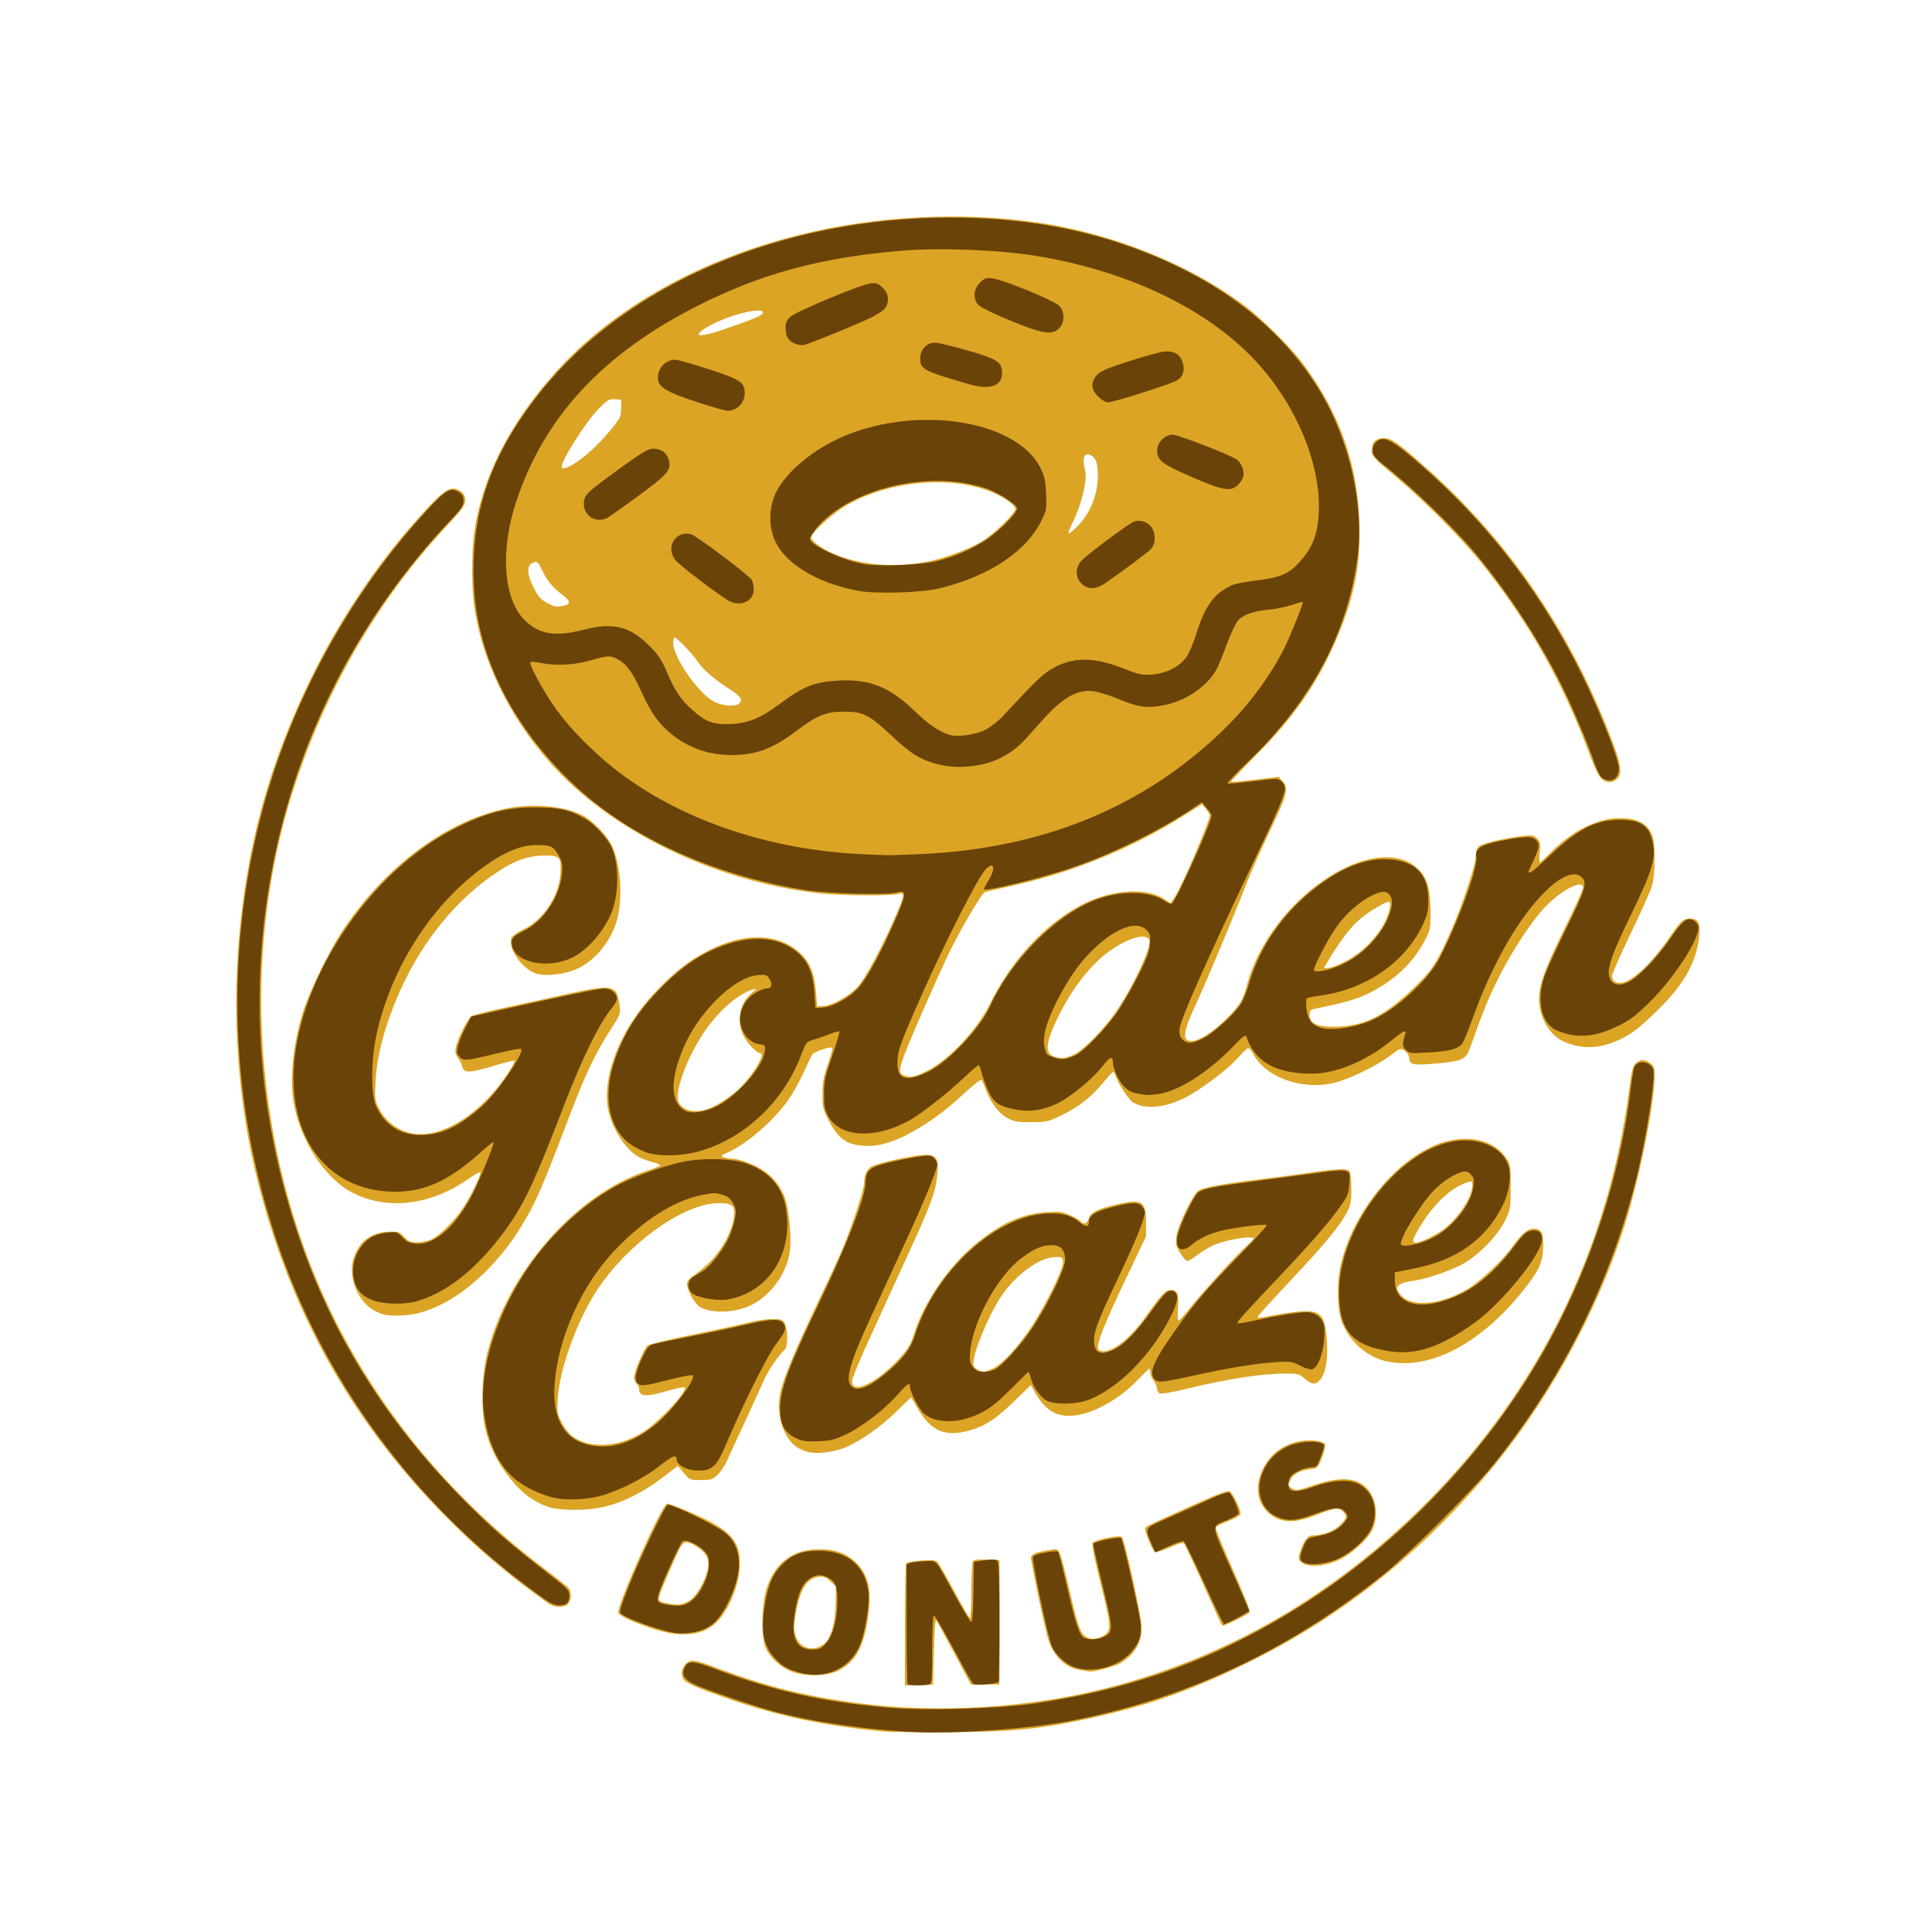
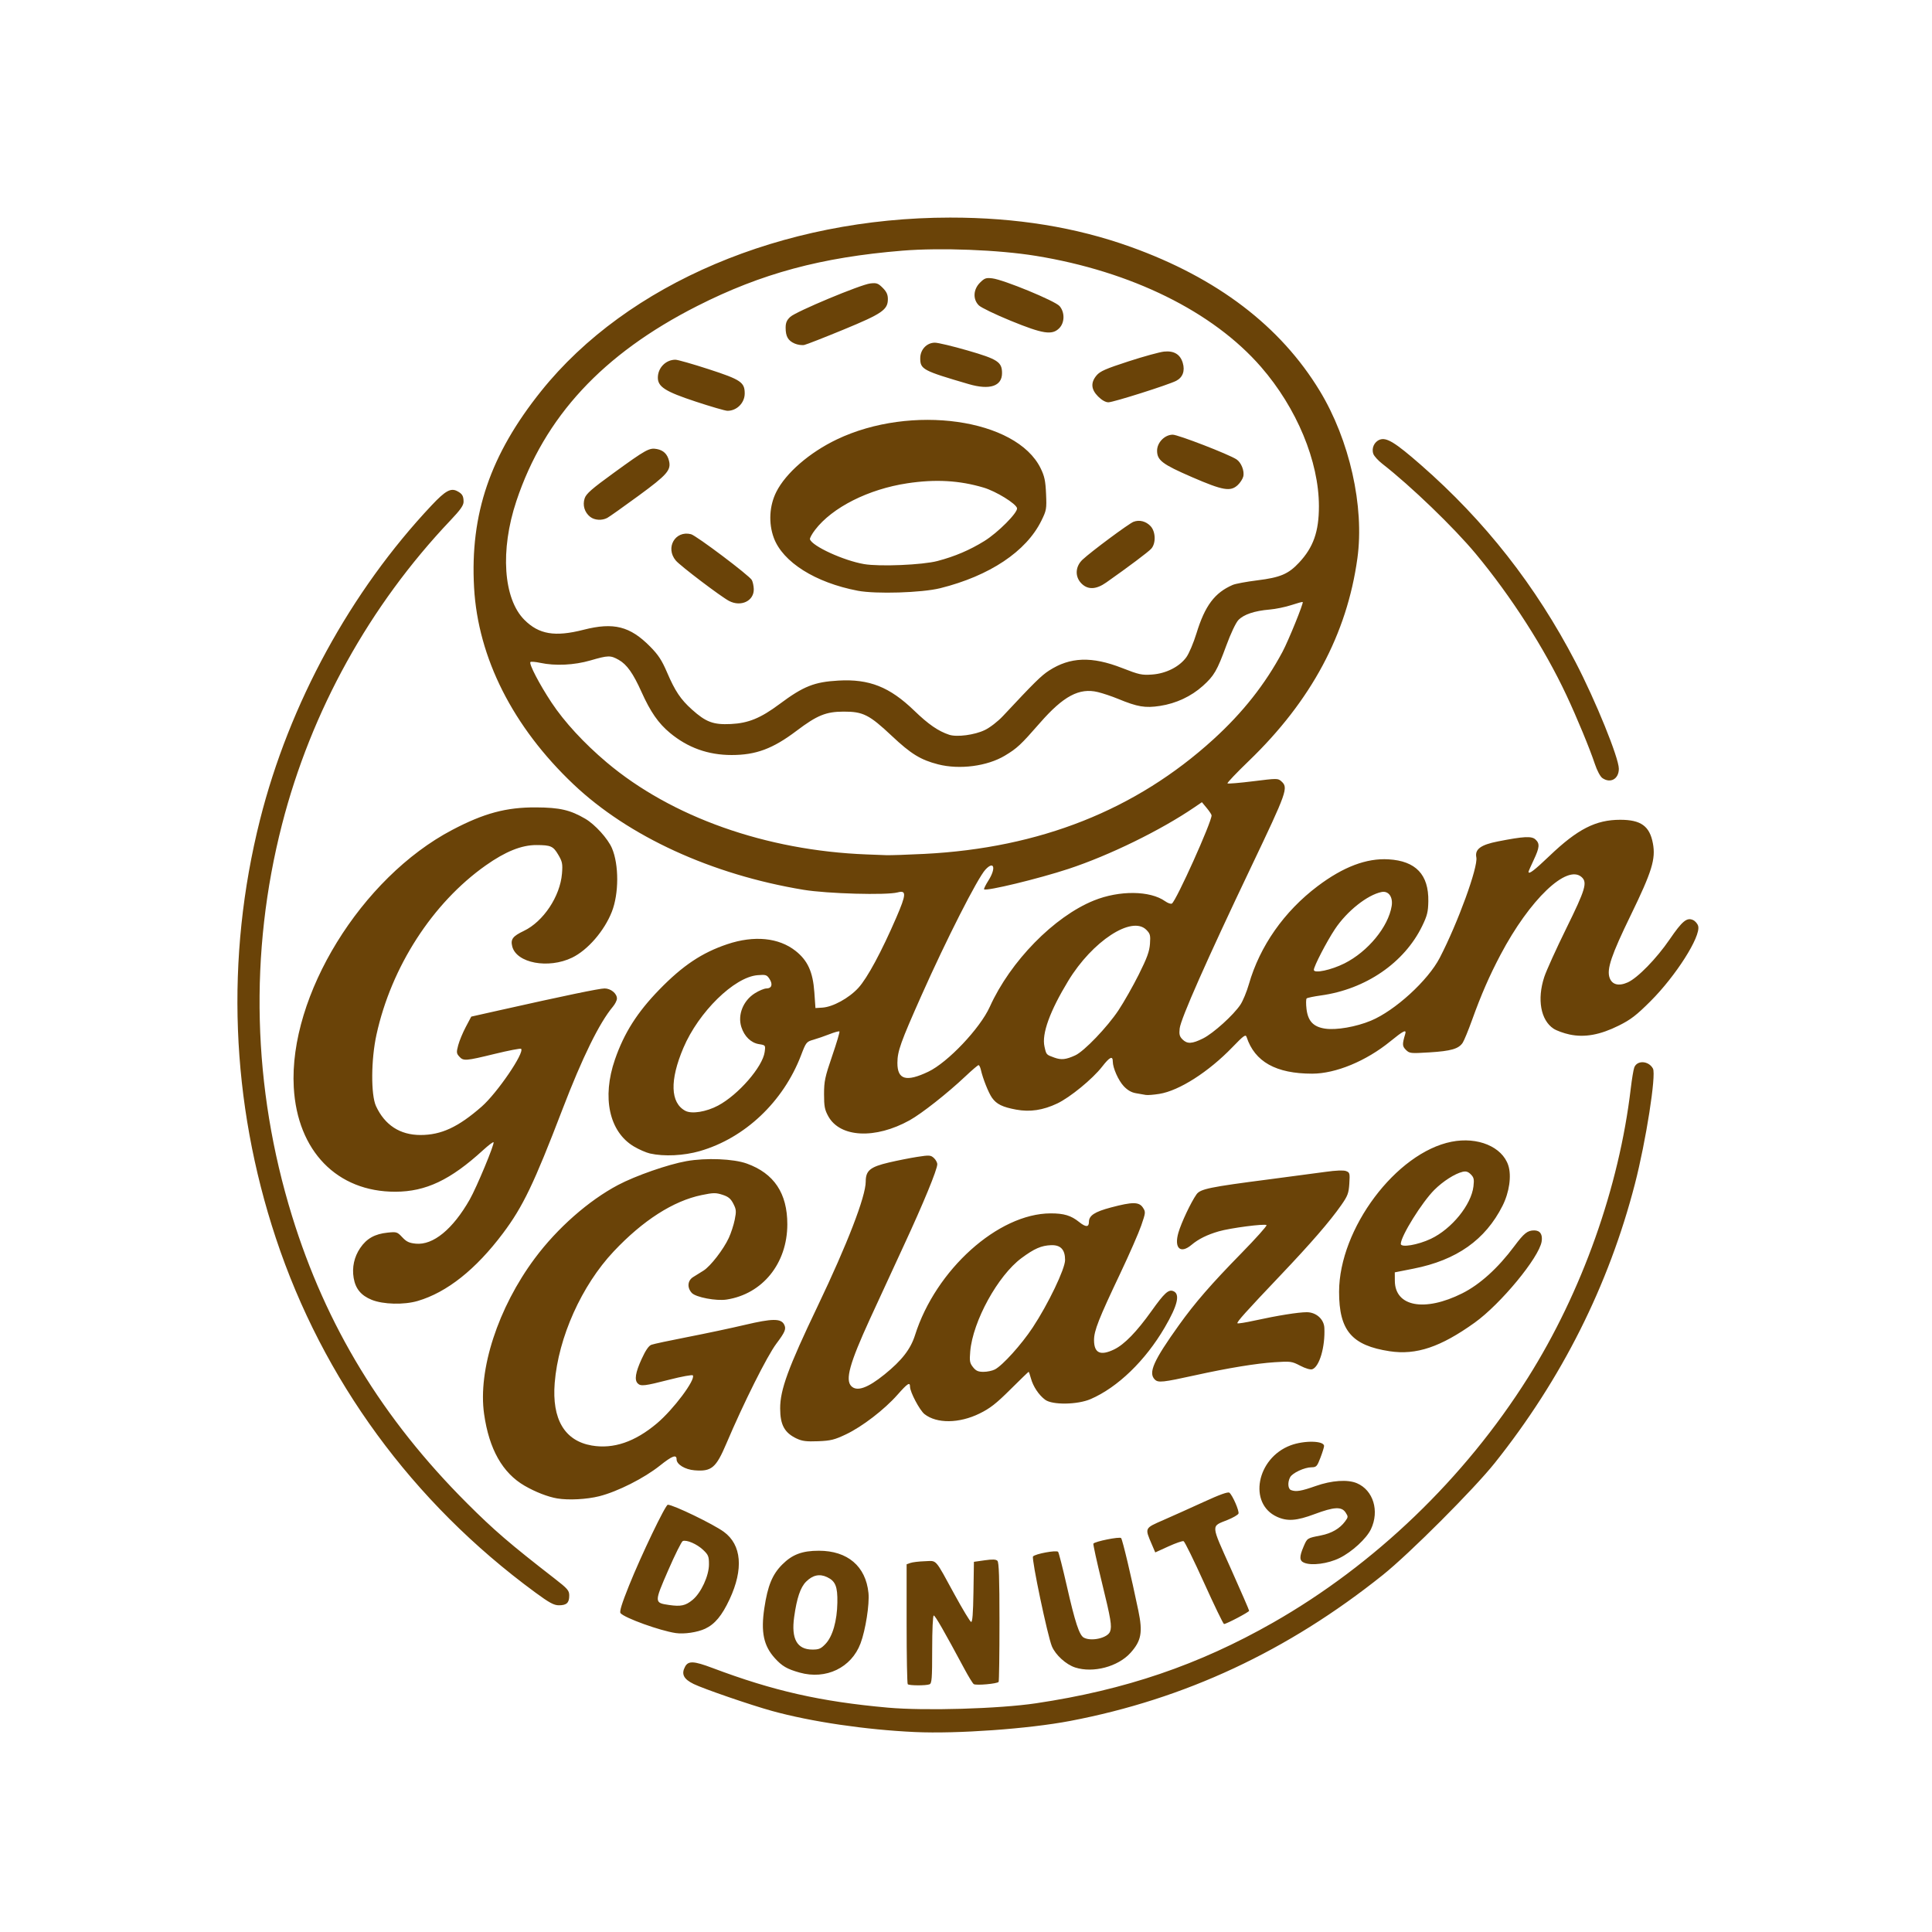
<svg xmlns="http://www.w3.org/2000/svg" width="300mm" height="300mm" viewBox="0 0 300 300" version="1.1" id="svg1" xml:space="preserve">
  <defs id="defs1" />
  <g id="layer1" style="display:inline">
    <g id="g1089347" style="display:inline">
-       <path style="display:inline;fill:#dca424" d="m 136.942,268.84 c -8.88,-0.86 -15.936,-2.337 -23.438,-4.907 -4.456,-1.526 -6.565,-2.39 -7.166,-2.934 -0.96,-0.869 -0.375,-2.773 0.955,-3.107 0.441,-0.111 1.558,0.175 3.38,0.865 8.195,3.102 14.121,4.598 22.645,5.717 12.351,1.621 26.441,0.752 38.682,-2.387 18.618,-4.774 35.235,-14.416 49.487,-28.716 17.442,-17.501 28.178,-39.323 31.458,-63.944 0.442,-3.316 0.606,-3.972 1.092,-4.365 0.315,-0.255 0.732,-0.463 0.927,-0.463 0.76,0 1.723,0.65 1.878,1.268 0.625,2.492 -1.896,15.981 -4.561,24.397 -4.438,14.017 -12.455,28.332 -22.15,39.555 -10.601,12.27 -22.491,21.547 -36.303,28.325 -9.267,4.547 -16.124,6.912 -26.023,8.972 -6.736,1.402 -10.628,1.767 -19.883,1.864 -4.729,0.05 -9.671,-0.014 -10.98,-0.141 z m 3.576,-16.454 c 0.002,-5.136 0.091,-9.469 0.198,-9.629 0.107,-0.161 1.169,-0.357 2.36,-0.437 1.805,-0.121 2.229,-0.072 2.545,0.292 0.209,0.24 1.361,2.254 2.56,4.474 1.199,2.22 2.286,4.103 2.416,4.183 0.134,0.083 0.237,-1.714 0.24,-4.169 0.002,-2.373 0.102,-4.47 0.222,-4.658 0.154,-0.243 0.789,-0.32 2.179,-0.265 l 1.961,0.079 v 9.657 9.657 h -2.216 -2.216 l -2.547,-4.767 c -1.401,-2.622 -2.666,-4.943 -2.812,-5.159 -0.183,-0.271 -0.306,1.204 -0.397,4.767 l -0.132,5.159 -2.183,0.077 -2.183,0.077 z m -17.673,7.144 c -1.619,-0.638 -3.164,-2.034 -3.905,-3.528 -0.776,-1.566 -0.73,-6.663 0.085,-9.292 1.176,-3.793 3.756,-5.905 7.478,-6.121 2.583,-0.15 4.51,0.39 6.023,1.685 2.279,1.95 2.926,4.45 2.279,8.804 -0.709,4.777 -1.95,7 -4.663,8.352 -1.811,0.902 -5.145,0.948 -7.297,0.1 z m 5.427,-4.579 c 0.891,-1.019 1.461,-3.365 1.495,-6.158 l 0.031,-2.475 -0.896,-0.803 c -0.751,-0.673 -1.047,-0.779 -1.827,-0.652 -1.828,0.297 -2.829,1.9 -3.481,5.577 -0.388,2.188 -0.349,3.049 0.185,4.119 0.835,1.672 3.194,1.878 4.493,0.392 z m 39.402,4.357 c -2.475,-0.415 -4.302,-2.337 -5.081,-5.345 -0.67,-2.587 -2.5,-11.365 -2.5,-11.991 0,-0.66 0.657,-0.942 3.1,-1.326 1.402,-0.221 1.266,-0.529 2.983,6.758 1.418,6.02 1.73,6.704 3.198,7.027 1.016,0.223 2.584,-0.543 2.79,-1.362 0.224,-0.892 -0.007,-2.161 -1.464,-8.035 -0.816,-3.293 -1.191,-5.27 -1.036,-5.466 0.386,-0.486 4.188,-1.253 4.527,-0.914 0.468,0.468 3.094,12.45 3.097,14.13 0.004,2.291 -1.102,4.118 -3.324,5.491 -0.764,0.472 -4.021,1.348 -4.744,1.275 -0.146,-0.015 -0.842,-0.123 -1.547,-0.242 z m -66.51,-6.465 c -2.838,-0.958 -4.846,-1.869 -5.146,-2.337 -0.458,-0.714 6.611,-16.644 7.545,-17.002 0.369,-0.142 5.558,2.073 7.435,3.173 2.886,1.691 3.884,3.249 3.901,6.088 0.016,2.812 -1.424,6.66 -3.287,8.782 -2.153,2.452 -5.714,2.894 -10.448,1.297 z m 6.11,-4.458 c 0.958,-0.731 2.091,-2.677 2.539,-4.361 0.45,-1.693 -0.001,-2.81 -1.526,-3.777 -2,-1.268 -2.19,-1.165 -3.567,1.942 -2.118,4.779 -2.611,6.084 -2.385,6.31 0.369,0.369 2.273,0.744 3.213,0.633 0.486,-0.058 1.263,-0.394 1.727,-0.747 z m 81.775,2.535 c -1.398,-3.171 -4.902,-10.797 -5.125,-11.154 -0.192,-0.307 -0.582,-0.219 -2.219,0.5 -1.092,0.48 -2.155,0.808 -2.361,0.728 -0.349,-0.134 -1.524,-2.909 -1.524,-3.599 0,-0.343 0.146,-0.416 7.529,-3.728 4.113,-1.845 5.36,-2.302 5.643,-2.067 0.505,0.419 1.645,2.725 1.645,3.327 0,0.367 -0.485,0.691 -1.866,1.247 -1.026,0.413 -1.93,0.855 -2.009,0.982 -0.079,0.127 1.126,3.08 2.678,6.563 1.551,3.483 2.736,6.469 2.633,6.635 -0.167,0.271 -3.823,2.086 -4.2,2.086 -0.084,0 -0.455,-0.685 -0.824,-1.521 z M 85.084,248.947 C 78.629,244.332 73.8,240.206 68.544,234.815 54.289,220.191 44.828,203.041 39.862,182.816 c -5.082,-20.697 -4.014,-44.402 2.895,-64.254 5.185,-14.898 13.23,-28.447 23.452,-39.498 2.77,-2.994 3.77,-3.596 4.956,-2.983 0.417,0.216 0.832,0.585 0.923,0.82 0.45,1.173 0.139,1.737 -2.509,4.554 -10.406,11.066 -18.456,24.648 -23.56,39.752 -9.549,28.255 -6.411,61.848 8.214,87.947 7.422,13.244 17.507,24.739 30.012,34.206 2.063,1.562 3.896,3.023 4.073,3.248 0.486,0.616 0.406,1.985 -0.145,2.484 -0.667,0.604 -2.136,0.534 -3.088,-0.146 z m 117.277,-6.167 c -0.84,-0.473 -0.874,-0.706 -0.324,-2.265 0.481,-1.363 1.09,-2.097 1.741,-2.097 1.582,0 3.33,-0.652 4.271,-1.592 1.144,-1.143 1.194,-1.381 0.446,-2.129 -0.647,-0.647 -1.27,-0.563 -4.095,0.554 -3.381,1.337 -5.532,1.277 -7.29,-0.203 -1.907,-1.604 -2.315,-4.196 -1.074,-6.819 1.186,-2.506 3.354,-4.088 6.171,-4.5 1.523,-0.223 3.384,0.066 3.571,0.554 0.077,0.2 -0.145,1.111 -0.494,2.024 -0.626,1.643 -0.646,1.662 -1.812,1.814 -1.603,0.209 -2.6,0.734 -3.05,1.604 -0.486,0.939 -0.486,0.936 0.236,1.409 0.566,0.371 0.824,0.331 3.359,-0.523 4.66,-1.569 7.432,-1.137 8.913,1.391 0.883,1.507 0.972,3.865 0.207,5.468 -0.745,1.559 -3.12,3.742 -5.119,4.704 -2.09,1.006 -4.49,1.262 -5.659,0.604 z M 85.061,233.967 c -2.251,-0.778 -4.046,-2.124 -5.814,-4.36 -2.064,-2.61 -3.135,-4.717 -3.853,-7.578 -0.746,-2.973 -0.614,-8.458 0.29,-12.028 3.172,-12.539 13.801,-24.619 24.833,-28.222 0.971,-0.317 1.862,-0.665 1.981,-0.773 0.119,-0.108 -0.344,-0.337 -1.028,-0.509 -0.684,-0.172 -1.691,-0.541 -2.238,-0.82 -1.821,-0.929 -3.918,-3.952 -4.651,-6.704 -1.425,-5.35 1.674,-13.292 7.537,-19.316 2.831,-2.909 4.705,-4.372 7.508,-5.86 5.659,-3.005 10.91,-2.997 14.438,0.023 1.587,1.358 2.389,3.21 2.627,6.067 l 0.198,2.377 0.884,-0.042 c 1.425,-0.067 4.113,-1.553 5.401,-2.984 1.226,-1.364 3.82,-6.2 5.856,-10.916 1.498,-3.471 1.531,-3.791 0.361,-3.497 -1.282,0.321 -9.191,0.236 -12.369,-0.134 -16.254,-1.889 -32.288,-9.714 -41.678,-20.34 -6.384,-7.224 -10.622,-16.052 -11.754,-24.481 -0.36,-2.68 -0.356,-8.31 0.007,-10.924 1.209,-8.691 5.433,-17.075 12.649,-25.107 8.995,-10.011 22.277,-17.491 37.997,-21.4 11.805,-2.935 25.216,-3.608 37.042,-1.86 11.654,1.723 23.397,6.46 32.015,12.914 2.726,2.042 7.311,6.619 9.17,9.156 5.579,7.611 8.327,15.415 8.618,24.475 0.216,6.709 -0.791,11.703 -3.724,18.482 -2.86,6.61 -6.488,11.803 -12.395,17.739 -2.158,2.169 -3.875,3.993 -3.815,4.053 0.06,0.06 1.754,-0.09 3.763,-0.333 l 3.654,-0.442 0.633,0.736 c 0.94,1.093 0.699,2.009 -2.023,7.687 -1.317,2.746 -2.927,6.361 -3.579,8.035 -2.222,5.706 -6.203,15.206 -7.866,18.775 -1.948,4.178 -2.193,5.642 -0.968,5.783 1.105,0.127 2.982,-0.946 5.083,-2.907 2.408,-2.247 3.165,-3.374 3.701,-5.51 1.047,-4.174 3.557,-8.577 6.941,-12.175 7.213,-7.667 16.366,-10.242 20.138,-5.666 1.097,1.331 1.489,2.951 1.499,6.197 0.008,2.717 -0.013,2.819 -0.996,4.657 -1.859,3.479 -4.829,6.198 -8.899,8.148 -1.671,0.801 -3.63,1.352 -7.956,2.238 -0.798,0.163 -0.926,0.294 -0.926,0.945 0,1.334 1.091,1.871 3.791,1.867 4.463,-0.008 7.723,-1.576 12.231,-5.884 3.044,-2.909 3.684,-3.892 6.074,-9.325 1.668,-3.793 3.702,-9.967 3.702,-11.239 0,-0.757 0.16,-1.26 0.5,-1.567 0.513,-0.464 3.936,-1.269 6.825,-1.604 1.46,-0.17 1.683,-0.13 2.207,0.395 0.518,0.518 0.564,0.756 0.407,2.14 -0.097,0.856 -0.093,1.557 0.008,1.557 0.101,0 0.911,-0.735 1.799,-1.633 3.251,-3.288 7.197,-5.235 10.611,-5.235 2.853,3.6e-4 4.46,0.902 5.122,2.872 0.446,1.328 0.379,6.02 -0.109,7.664 -0.226,0.761 -1.714,4.086 -3.307,7.388 -1.593,3.303 -2.896,6.259 -2.896,6.569 0,0.83 0.653,1.253 1.633,1.057 1.724,-0.345 4.758,-3.298 7.412,-7.217 1.563,-2.308 2.037,-2.735 3.033,-2.735 1.434,0 1.757,0.778 1.382,3.334 -0.552,3.763 -2.42,6.984 -6.231,10.743 -2.962,2.922 -4.02,3.745 -6.064,4.721 -3.021,1.442 -5.851,1.543 -8.64,0.309 -2.067,-0.914 -3.625,-3.37 -3.84,-6.055 -0.19,-2.362 0.687,-4.903 4.032,-11.689 1.532,-3.107 2.785,-5.875 2.785,-6.152 0,-1.349 -3.19,0.239 -5.787,2.881 -2.152,2.189 -5.342,7.065 -7.538,11.522 -1.485,3.015 -2.305,5.05 -4.313,10.699 -0.551,1.552 -1.285,1.859 -5.25,2.198 -3.589,0.307 -4.092,0.195 -4.108,-0.913 -0.005,-0.31 -0.308,-0.781 -0.674,-1.048 -0.665,-0.485 -0.668,-0.484 -2.175,0.661 -2.214,1.683 -6.634,3.822 -8.972,4.342 -4.93,1.097 -10.454,-0.908 -12.385,-4.494 -0.282,-0.523 -0.634,-0.95 -0.783,-0.948 -0.149,0.002 -0.838,0.65 -1.531,1.441 -1.641,1.871 -5.979,5.128 -8.44,6.337 -3.17,1.557 -6.19,1.781 -8.004,0.592 -0.641,-0.42 -2.302,-2.986 -2.657,-4.105 -0.099,-0.311 -0.26,-0.564 -0.36,-0.563 -0.099,0.001 -0.776,0.73 -1.504,1.619 -1.84,2.249 -3.848,3.829 -6.482,5.1 -2.148,1.036 -2.362,1.085 -4.763,1.085 -2.192,0 -2.666,-0.085 -3.704,-0.665 -1.317,-0.735 -2.595,-2.435 -3.327,-4.422 -0.256,-0.695 -0.546,-1.358 -0.646,-1.474 -0.099,-0.116 -1.062,0.602 -2.139,1.595 -2.75,2.536 -4.311,3.782 -6.524,5.21 -4.376,2.824 -7.495,3.814 -10.493,3.331 -2.092,-0.337 -3.19,-1.245 -4.507,-3.724 -0.983,-1.851 -1.044,-2.101 -1.039,-4.216 0.005,-1.827 0.161,-2.692 0.832,-4.613 0.454,-1.3 0.774,-2.448 0.71,-2.551 -0.19,-0.308 -2.877,0.585 -3.153,1.048 -0.14,0.235 -0.751,1.525 -1.358,2.865 -0.607,1.34 -1.68,3.245 -2.384,4.233 -2.349,3.294 -6.529,6.879 -9.496,8.146 -0.935,0.399 -0.997,0.477 -0.529,0.671 0.291,0.12 0.912,0.227 1.379,0.237 1.234,0.027 3.726,1.014 5.128,2.031 1.4,1.016 2.506,2.5 3.06,4.107 0.558,1.62 0.963,5.349 0.821,7.573 -0.229,3.609 -2.82,7.446 -6.096,9.033 -2.389,1.156 -5.788,1.33 -7.757,0.395 -0.952,-0.452 -2.318,-2.865 -2.178,-3.848 0.052,-0.365 0.457,-0.827 1.006,-1.145 0.505,-0.293 1.647,-1.252 2.537,-2.13 1.868,-1.843 3.447,-4.775 3.709,-6.889 0.227,-1.826 -0.189,-2.23 -2.298,-2.23 -5.767,0 -15.048,6.912 -19.638,14.626 -2.786,4.683 -5.107,11.394 -5.391,15.588 -0.144,2.134 -0.103,2.407 0.565,3.773 0.396,0.81 1.122,1.779 1.614,2.154 2.728,2.081 7.331,1.817 11.129,-0.637 2.473,-1.598 6.707,-6.133 6.418,-6.873 -0.051,-0.13 -1.224,0.095 -2.606,0.5 -3.49,1.023 -4.498,0.953 -4.498,-0.311 0,-0.244 -0.179,-0.592 -0.397,-0.773 -0.218,-0.181 -0.397,-0.615 -0.397,-0.964 0,-0.827 1.525,-4.454 2.082,-4.952 0.239,-0.213 3.427,-0.988 7.129,-1.733 3.684,-0.741 7.605,-1.585 8.715,-1.876 1.109,-0.291 2.706,-0.528 3.549,-0.528 1.304,0 1.585,0.088 1.895,0.595 0.553,0.907 0.561,3.74 0.011,4.196 -0.776,0.644 -2.51,3.148 -3.064,4.425 -0.448,1.033 -4.289,9.379 -6.055,13.157 -0.276,0.591 -0.867,1.424 -1.314,1.852 -0.73,0.7 -0.987,0.778 -2.553,0.778 -1.717,0 -1.754,-0.015 -2.663,-1.097 l -0.922,-1.097 -2.413,1.841 c -2.851,2.176 -5.88,3.717 -8.753,4.451 -2.72,0.696 -7.089,0.72 -9.028,0.049 z m 24.987,-61.813 c 1.387,-0.489 3.863,-2.183 5.106,-3.494 2.113,-2.227 3.74,-5.119 2.88,-5.119 -0.539,0 -2.095,-1.646 -2.627,-2.778 -1.096,-2.331 -0.534,-5.072 1.354,-6.609 0.793,-0.646 0.811,-0.69 0.206,-0.52 -2.122,0.597 -4.876,2.88 -7.11,5.894 -2.861,3.86 -5.242,10.024 -4.483,11.607 0.655,1.366 2.533,1.775 4.675,1.02 z m 33.804,-5.824 c 3.517,-1.768 7.82,-6.33 9.863,-10.456 3.17,-6.401 7.822,-11.611 13.246,-14.833 4.778,-2.839 10.762,-3.458 13.831,-1.432 l 0.988,0.652 0.709,-1.123 c 1.209,-1.916 5.418,-11.771 5.375,-12.588 -0.005,-0.1 -0.282,-0.516 -0.615,-0.922 l -0.605,-0.74 -3.023,1.886 c -8.287,5.17 -17.389,8.828 -27.255,10.954 -1.686,0.363 -3.243,0.729 -3.461,0.813 -0.449,0.172 -3.55,5.412 -5.323,8.993 -1.5,3.029 -5.802,12.781 -6.97,15.799 -1.055,2.725 -1.103,3.316 -0.297,3.64 1.03,0.414 1.663,0.299 3.536,-0.643 z m 22.837,-2.538 c 1.467,-0.666 4.725,-3.958 6.548,-6.618 2.707,-3.949 5.612,-10.172 5.223,-11.188 -0.447,-1.166 -3.134,-0.434 -6.129,1.669 -2.886,2.027 -5.844,5.799 -7.996,10.198 -2.367,4.838 -2.221,6.276 0.653,6.44 0.291,0.017 1.057,-0.209 1.701,-0.502 z m 42.107,-14.451 c 3.433,-1.717 6.423,-5.288 6.998,-8.355 0.238,-1.271 0.028,-1.267 -2.215,0.043 -2.898,1.693 -4.586,3.578 -7.423,8.291 l -0.597,0.992 h 0.647 c 0.356,0 1.522,-0.437 2.59,-0.972 z m -93.949,-40.168 c 0.518,-0.624 0.17,-1.061 -1.898,-2.386 -2.113,-1.355 -3.981,-3.013 -4.717,-4.19 -0.594,-0.949 -3.148,-3.614 -3.464,-3.614 -0.13,0 -0.237,0.401 -0.237,0.89 0,2.196 3.987,7.887 6.372,9.094 1.374,0.696 3.447,0.804 3.944,0.205 z M 87.565,94.055 C 88.652,93.838 88.609,93.35 87.421,92.446 85.936,91.314 85.062,90.309 84.396,88.964 83.479,87.115 83.421,87.062 82.683,87.399 c -0.939,0.428 -0.859,1.858 0.219,3.934 0.682,1.313 1.102,1.784 2.026,2.272 1.271,0.671 1.413,0.695 2.637,0.45 z m 56.654,-6.887 c 2.506,-0.506 6.118,-1.852 8.116,-3.024 1.971,-1.156 5.453,-4.55 5.33,-5.195 -0.049,-0.259 -0.656,-0.851 -1.347,-1.314 -5.866,-3.929 -17.024,-3.594 -24.725,0.742 -2.111,1.189 -5.63,4.356 -5.63,5.069 0,0.527 1.535,1.668 3.289,2.443 4.252,1.88 9.688,2.345 14.967,1.279 z m 23.234,-5.599 c 1.869,-1.921 3.003,-4.809 3.021,-7.694 0.012,-1.867 -0.29,-2.758 -1.074,-3.178 -1.054,-0.564 -1.417,0.449 -0.885,2.465 0.353,1.336 -0.609,5.3 -1.917,7.896 -0.495,0.982 -0.784,1.786 -0.642,1.786 0.142,0 0.815,-0.573 1.497,-1.274 z M 89.586,71.724 c 1.704,-1.167 3.64,-3.007 5.306,-5.044 1.435,-1.754 1.55,-1.994 1.559,-3.25 l 0.009,-1.357 -0.972,-0.081 c -0.869,-0.072 -1.124,0.071 -2.409,1.356 -2.193,2.193 -6.323,8.777 -5.821,9.279 0.253,0.253 1.143,-0.093 2.326,-0.904 z M 112.601,51.072 c 5.332,-1.85 6.086,-2.195 5.802,-2.654 -0.477,-0.772 -6.166,0.823 -8.725,2.446 -2.363,1.498 -1.063,1.591 2.923,0.208 z m 12.451,174.267 c -1.605,-0.596 -2.327,-1.258 -3.179,-2.914 -0.913,-1.775 -1.164,-4.053 -0.69,-6.266 0.461,-2.151 2.404,-6.82 5.755,-13.819 1.662,-3.472 3.422,-7.282 3.913,-8.467 1.476,-3.567 3.315,-9.173 3.315,-10.107 0,-1.211 0.395,-2.133 1.113,-2.602 0.652,-0.426 4.549,-1.36 7.191,-1.723 2.91,-0.401 3.426,0.158 3.043,3.296 -0.319,2.615 -1.078,4.61 -4.926,12.951 -1.678,3.638 -3.258,7.091 -3.51,7.673 -0.252,0.582 -1.427,3.161 -2.611,5.732 -1.184,2.57 -2.152,4.985 -2.152,5.366 0,2.204 4.028,0.186 7.609,-3.813 1.064,-1.188 1.522,-1.979 1.949,-3.361 1.605,-5.201 5.526,-10.847 10.04,-14.459 3.743,-2.995 6.849,-4.346 10.567,-4.597 1.955,-0.132 2.432,-0.074 3.63,0.441 0.758,0.326 1.516,0.759 1.684,0.961 0.486,0.585 0.961,0.43 1.253,-0.409 0.339,-0.971 1.28,-1.464 4.07,-2.133 4.236,-1.015 4.839,-0.674 4.839,2.743 v 2.159 l -3.211,6.743 c -3.237,6.799 -4.504,10.009 -4.231,10.721 0.082,0.213 0.42,0.385 0.752,0.382 1.728,-0.017 4.235,-2.041 6.577,-5.311 2.656,-3.709 3.124,-4.208 3.941,-4.208 1.077,0 1.305,0.578 1.132,2.869 -0.097,1.288 -0.055,1.93 0.122,1.863 0.149,-0.056 1.03,-1.051 1.959,-2.21 1.939,-2.421 7.019,-7.971 8.726,-9.533 1.089,-0.997 1.12,-1.063 0.537,-1.147 -0.899,-0.128 -3.823,0.425 -5.411,1.024 -0.753,0.284 -1.996,0.993 -2.763,1.576 -0.767,0.583 -1.541,1.056 -1.72,1.051 -0.179,-0.005 -0.667,-0.549 -1.085,-1.208 -0.648,-1.023 -0.741,-1.393 -0.632,-2.526 0.153,-1.594 2.571,-6.649 3.453,-7.22 0.731,-0.473 3.789,-1.029 9.58,-1.74 2.474,-0.304 6.082,-0.784 8.018,-1.068 4.072,-0.597 5.377,-0.641 5.82,-0.198 0.2,0.2 0.317,1.202 0.317,2.712 -5e-5,2.103 -0.089,2.562 -0.728,3.768 -1.111,2.097 -3.753,5.272 -9.027,10.849 -2.639,2.79 -4.798,5.189 -4.798,5.331 0,0.158 0.591,0.123 1.521,-0.09 0.837,-0.192 2.621,-0.489 3.965,-0.66 4.237,-0.54 4.979,0.083 5.263,4.42 0.192,2.928 -0.142,4.928 -1.004,6.025 -0.687,0.873 -1.326,0.839 -2.428,-0.129 -0.841,-0.739 -1.049,-0.794 -2.993,-0.794 -3.683,0 -8.991,0.826 -15.59,2.426 -1.904,0.462 -3.66,0.763 -3.903,0.67 -0.243,-0.093 -0.441,-0.422 -0.441,-0.731 0,-0.309 -0.238,-0.865 -0.529,-1.235 -0.291,-0.37 -0.529,-0.954 -0.529,-1.298 0,-0.344 -0.05,-0.626 -0.11,-0.626 -0.061,0 -0.862,0.783 -1.782,1.741 -2.878,2.997 -6.768,5.204 -9.8,5.56 -2.736,0.321 -4.539,-0.69 -6.112,-3.427 l -0.738,-1.285 -2.486,2.405 c -2.909,2.814 -4.408,3.828 -6.715,4.541 -4.065,1.256 -6.344,0.288 -8.558,-3.635 -0.435,-0.771 -0.812,-1.402 -0.838,-1.402 -0.026,0 -1.062,0.999 -2.303,2.22 -2.498,2.459 -5.926,4.82 -8.236,5.673 -2.053,0.758 -4.555,0.953 -5.885,0.459 z m 29.089,-12.82 c 1.472,-0.678 3.986,-3.402 6.059,-6.565 2.287,-3.491 4.988,-9.061 4.874,-10.053 -0.08,-0.7 -0.155,-0.74 -1.297,-0.704 -2.401,0.077 -5.993,2.693 -8.238,5.998 -2.194,3.23 -4.792,9.733 -4.349,10.886 0.151,0.394 1.034,0.889 1.628,0.914 0.146,0.006 0.741,-0.208 1.323,-0.476 z m 60.722,-1.246 c -2.797,-0.743 -5.328,-3.059 -6.477,-5.928 -0.774,-1.932 -0.851,-6.213 -0.163,-9.095 1.778,-7.446 7.53,-14.98 13.795,-18.066 4.599,-2.265 9.604,-1.618 11.782,1.523 0.761,1.098 0.775,1.183 0.775,4.586 0,3.4 -0.017,3.503 -0.888,5.272 -1.201,2.439 -4.27,5.529 -6.785,6.83 -2.064,1.068 -5.396,2.182 -7.408,2.478 -2.644,0.388 -3.122,0.975 -1.882,2.314 1.732,1.869 6.256,1.396 10.345,-1.082 2.002,-1.213 5.401,-4.447 6.937,-6.598 1.418,-1.986 2.289,-2.714 3.247,-2.714 1.235,0 1.579,0.681 1.488,2.942 -0.096,2.382 -0.682,3.619 -3.206,6.77 -6.763,8.445 -14.938,12.528 -21.56,10.768 z m 8.972,-20.158 c 2.359,-1.606 4.777,-5.155 4.784,-7.021 0.002,-0.65 -0.073,-0.722 -0.593,-0.565 -2.518,0.762 -5.129,3.115 -7.306,6.584 -1.758,2.803 -1.703,3.289 0.286,2.518 0.769,-0.298 2.042,-0.98 2.829,-1.516 z M 58.289,203.606 c -2.516,-1.254 -4.184,-4.935 -3.509,-7.747 0.687,-2.864 2.705,-4.527 5.593,-4.607 1.469,-0.041 1.643,0.018 2.38,0.807 0.666,0.713 0.987,0.851 1.981,0.851 0.652,0 1.6,-0.173 2.106,-0.385 1.298,-0.542 3.643,-2.842 5.038,-4.941 1.244,-1.871 2.84,-5.142 2.703,-5.541 -0.044,-0.129 -0.854,0.314 -1.8,0.982 -5.812,4.11 -12.562,4.952 -17.938,2.238 -4.448,-2.246 -8.384,-8.349 -9.318,-14.451 -0.558,-3.643 0.075,-9.168 1.591,-13.887 0.972,-3.026 3.924,-9.123 5.829,-12.039 6.486,-9.927 15.615,-16.951 24.934,-19.186 4.253,-1.02 9.506,-0.658 12.485,0.859 1.705,0.869 3.971,3.221 4.727,4.909 1.15,2.567 1.55,6.731 0.98,10.213 -0.587,3.585 -3.153,7.137 -6.262,8.667 -2.008,0.988 -5.25,1.346 -6.771,0.747 -2.145,-0.844 -4.195,-3.914 -3.631,-5.439 0.118,-0.319 0.912,-0.886 1.9,-1.358 3.031,-1.448 5.452,-5.076 5.7,-8.542 0.189,-2.641 -0.037,-2.909 -2.452,-2.909 -2.183,0 -4.112,0.591 -6.351,1.946 -6.097,3.69 -11.603,9.92 -15.198,17.196 -2.764,5.594 -4.456,11.298 -4.682,15.783 -0.151,2.986 -0.139,3.07 0.614,4.493 0.929,1.754 2.508,3.024 4.471,3.594 4.764,1.385 11.66,-2.943 15.963,-10.02 0.337,-0.553 0.557,-1.061 0.49,-1.128 -0.067,-0.067 -1.122,0.179 -2.345,0.547 -3.819,1.148 -4.901,1.338 -5.377,0.943 -0.23,-0.191 -0.418,-0.516 -0.418,-0.722 0,-0.206 -0.253,-0.718 -0.563,-1.136 -0.427,-0.578 -0.522,-0.976 -0.395,-1.654 0.248,-1.32 1.902,-4.627 2.465,-4.929 0.268,-0.144 2.391,-0.679 4.716,-1.19 2.325,-0.511 6.766,-1.485 9.868,-2.166 7.415,-1.627 7.966,-1.518 8.383,1.662 0.18,1.37 0.158,1.43 -1.397,3.836 -2.315,3.58 -3.957,7.034 -6.385,13.425 -4.282,11.271 -5.151,13.263 -7.445,17.066 -3.274,5.425 -8.206,10.184 -12.77,12.319 -2.436,1.14 -4.208,1.565 -6.545,1.568 -1.621,0.003 -2.257,-0.126 -3.365,-0.678 z M 248.639,120.877 c -0.39,-0.358 -1.094,-1.806 -1.77,-3.638 -4.109,-11.146 -9.427,-20.579 -16.774,-29.753 -3.079,-3.844 -8.968,-9.782 -13.315,-13.423 -3.629,-3.041 -3.77,-3.196 -3.77,-4.159 0,-1.248 0.64,-1.876 1.913,-1.876 1.131,0 2.25,0.793 6.633,4.704 12.714,11.342 22.067,24.99 28.508,41.598 1.649,4.251 1.896,5.764 1.076,6.584 -0.725,0.725 -1.688,0.712 -2.502,-0.035 z" id="path1089349" />
      <path style="display:inline;fill:#6a4308" d="m 142.102,268.952 c -7.684,-0.352 -16.147,-1.6 -22.225,-3.278 -3.302,-0.911 -10.622,-3.429 -12.171,-4.187 -1.558,-0.762 -1.943,-1.538 -1.332,-2.68 0.504,-0.942 1.345,-0.903 4.261,0.196 9.444,3.56 16.791,5.222 27.23,6.158 5.774,0.518 17.266,0.179 23.017,-0.678 13.822,-2.06 25.263,-5.953 36.782,-12.517 15.793,-8.998 29.746,-22.406 39.598,-38.049 8.376,-13.299 14.157,-29.567 15.966,-44.929 0.17,-1.442 0.413,-2.898 0.541,-3.234 0.442,-1.164 2.244,-1.052 2.903,0.18 0.524,0.979 -1.086,11.258 -2.804,17.903 -4.081,15.787 -11.367,30.294 -21.763,43.336 -3.245,4.071 -13.267,14.098 -17.376,17.384 -14.786,11.828 -30.732,19.272 -48.567,22.672 -6.433,1.226 -17.536,2.021 -24.061,1.722 z m -1.147,-7.427 c -0.097,-0.097 -0.176,-4.327 -0.176,-9.399 v -9.223 l 0.595,-0.212 c 0.327,-0.117 1.335,-0.236 2.239,-0.265 1.927,-0.061 1.464,-0.584 4.649,5.241 1.23,2.249 2.369,4.133 2.53,4.187 0.205,0.069 0.315,-1.314 0.365,-4.619 l 0.072,-4.716 1.668,-0.237 c 1.217,-0.173 1.753,-0.152 1.984,0.079 0.234,0.234 0.317,2.714 0.317,9.457 0,5.027 -0.059,9.232 -0.132,9.344 -0.188,0.291 -3.513,0.588 -3.864,0.345 -0.161,-0.111 -0.803,-1.155 -1.427,-2.319 -3.157,-5.887 -4.561,-8.334 -4.783,-8.334 -0.141,0 -0.244,2.223 -0.244,5.263 0,4.555 -0.056,5.285 -0.419,5.424 -0.565,0.217 -3.153,0.205 -3.374,-0.016 z m -16.784,-1.805 c -1.963,-0.552 -2.736,-1.001 -3.863,-2.249 -1.735,-1.921 -2.18,-4.049 -1.622,-7.766 0.522,-3.479 1.241,-5.228 2.782,-6.769 1.561,-1.561 3.095,-2.138 5.684,-2.138 4.457,0 7.284,2.407 7.703,6.556 0.176,1.746 -0.452,5.75 -1.227,7.82 -1.42,3.793 -5.373,5.693 -9.458,4.545 z m 4.033,-4.475 c 1.089,-1.155 1.773,-3.549 1.822,-6.384 0.044,-2.512 -0.293,-3.346 -1.601,-3.967 -1.16,-0.55 -2.23,-0.318 -3.255,0.707 -0.882,0.882 -1.44,2.533 -1.852,5.478 -0.479,3.423 0.445,5.066 2.847,5.066 1.011,0 1.318,-0.136 2.039,-0.9 z m 38.749,3.682 c -1.417,-0.456 -3.052,-1.943 -3.616,-3.288 -0.664,-1.583 -3.192,-13.616 -2.931,-13.951 0.314,-0.404 3.639,-1.021 3.895,-0.723 0.11,0.128 0.714,2.494 1.343,5.259 1.301,5.722 1.95,7.694 2.655,8.071 1.174,0.628 3.688,0.048 4.067,-0.939 0.318,-0.829 0.142,-1.894 -1.271,-7.661 -0.784,-3.201 -1.376,-5.9 -1.316,-5.997 0.211,-0.342 4.076,-1.119 4.306,-0.866 0.216,0.239 1.583,5.991 2.679,11.277 0.701,3.378 0.458,4.676 -1.222,6.545 -1.933,2.15 -5.794,3.172 -8.587,2.273 z m -62.025,-5.345 c -2.453,-0.362 -7.953,-2.347 -8.572,-3.093 -0.191,-0.23 0.192,-1.475 1.318,-4.28 1.877,-4.677 5.657,-12.554 6.024,-12.554 0.839,0 7.047,3.001 8.695,4.203 2.766,2.018 3.088,5.791 0.894,10.486 -1.185,2.536 -2.284,3.857 -3.798,4.566 -1.197,0.56 -3.26,0.864 -4.561,0.672 z m 2.61,-5.149 c 1.326,-1.093 2.55,-3.745 2.55,-5.524 0,-1.24 -0.097,-1.478 -0.922,-2.255 -0.955,-0.901 -2.549,-1.589 -3.148,-1.359 -0.189,0.073 -1.209,2.12 -2.266,4.551 -2.175,5.001 -2.174,5.038 0.144,5.377 1.822,0.266 2.555,0.107 3.642,-0.79 z m 79.439,-2.629 c -1.585,-3.505 -3.02,-6.426 -3.189,-6.491 -0.169,-0.065 -1.228,0.302 -2.354,0.814 l -2.046,0.933 -0.538,-1.255 c -1.103,-2.572 -1.144,-2.486 1.791,-3.768 1.433,-0.626 4.258,-1.895 6.278,-2.821 2.525,-1.157 3.771,-1.602 3.986,-1.424 0.498,0.413 1.554,2.847 1.405,3.237 -0.075,0.195 -0.835,0.637 -1.69,0.983 -2.615,1.057 -2.652,0.518 0.527,7.616 1.552,3.465 2.821,6.388 2.818,6.495 -0.004,0.199 -3.526,2.054 -3.9,2.054 -0.113,0 -1.502,-2.868 -3.087,-6.373 z M 83.075,247.245 C 64.061,233.286 50.129,214.248 42.837,192.258 c -7.017,-21.159 -7.864,-43.524 -2.463,-64.964 4.543,-18.03 14.073,-35.485 26.673,-48.853 2.11,-2.239 2.954,-2.704 3.953,-2.178 0.779,0.41 0.978,0.742 0.983,1.64 0.003,0.572 -0.476,1.253 -2.048,2.91 -12.563,13.244 -21.614,29.586 -26.142,47.202 -5.129,19.954 -4.595,40.87 1.552,60.795 5.268,17.076 14.051,31.498 27.156,44.594 4.216,4.213 6.638,6.296 13.592,11.694 2.065,1.603 2.298,1.872 2.298,2.659 0,1.129 -0.405,1.511 -1.599,1.511 -0.785,0 -1.476,-0.376 -3.717,-2.021 z m 119.418,-4.588 c -0.732,-0.312 -0.75,-0.924 -0.073,-2.503 0.571,-1.333 0.536,-1.31 2.703,-1.736 1.644,-0.323 2.917,-1.061 3.737,-2.168 0.5,-0.675 0.504,-0.748 0.084,-1.389 -0.62,-0.947 -1.782,-0.887 -4.815,0.249 -2.799,1.048 -4.224,1.151 -5.834,0.42 -4.512,-2.049 -3.169,-9.124 2.107,-11.098 2.117,-0.792 5.2,-0.732 5.2,0.102 0,0.188 -0.255,1.008 -0.566,1.821 -0.518,1.354 -0.635,1.479 -1.389,1.485 -1.094,0.008 -2.958,0.875 -3.315,1.542 -0.418,0.78 -0.349,1.811 0.133,1.996 0.774,0.297 1.58,0.165 3.828,-0.628 2.5,-0.882 4.975,-1.049 6.412,-0.435 2.538,1.086 3.52,4.303 2.178,7.132 -0.694,1.462 -2.942,3.53 -4.872,4.481 -1.805,0.89 -4.348,1.225 -5.516,0.728 z M 86.539,232.679 c -1.451,-0.243 -3.395,-0.998 -5.078,-1.972 -3.432,-1.987 -5.515,-5.678 -6.292,-11.15 -0.973,-6.857 2.168,-16.496 7.876,-24.164 3.491,-4.689 8.346,-8.967 12.928,-11.39 2.726,-1.441 7.763,-3.197 10.63,-3.704 3.042,-0.538 7.289,-0.366 9.36,0.379 4.233,1.523 6.296,4.616 6.292,9.436 -0.006,6.066 -3.843,10.82 -9.427,11.681 -1.614,0.249 -4.774,-0.35 -5.402,-1.024 -0.765,-0.821 -0.669,-1.934 0.213,-2.474 0.4,-0.245 1.122,-0.694 1.603,-0.998 1.088,-0.686 3.097,-3.284 3.926,-5.075 0.343,-0.741 0.758,-2.015 0.921,-2.83 0.264,-1.312 0.238,-1.596 -0.221,-2.488 -0.405,-0.787 -0.774,-1.089 -1.687,-1.384 -1.029,-0.332 -1.417,-0.326 -3.24,0.051 -4.396,0.908 -9.119,3.937 -13.653,8.755 -4.975,5.286 -8.587,13.34 -9.154,20.411 -0.452,5.638 1.539,9 5.759,9.723 3.36,0.575 6.705,-0.565 10.124,-3.45 2.556,-2.157 5.996,-6.752 5.57,-7.441 -0.08,-0.129 -1.722,0.17 -3.65,0.665 -3.837,0.985 -4.436,1.056 -4.91,0.582 -0.537,-0.537 -0.357,-1.683 0.594,-3.77 0.618,-1.357 1.108,-2.074 1.521,-2.23 0.335,-0.126 2.872,-0.669 5.637,-1.205 2.765,-0.536 6.785,-1.39 8.934,-1.897 4.18,-0.986 5.536,-1.001 6.037,-0.065 0.369,0.689 0.184,1.151 -1.205,3.004 -1.434,1.912 -5.078,9.195 -7.744,15.476 -1.621,3.819 -2.31,4.398 -4.966,4.178 -1.469,-0.122 -2.775,-0.919 -2.775,-1.695 0,-0.812 -0.676,-0.561 -2.575,0.955 -2.462,1.965 -6.597,4.054 -9.44,4.768 -1.933,0.486 -4.763,0.635 -6.506,0.343 z m 37.174,-9.295 c -1.894,-0.898 -2.564,-2.117 -2.57,-4.678 -0.008,-2.901 1.243,-6.315 5.815,-15.875 4.628,-9.678 7.471,-17.043 7.471,-19.356 0,-1.712 0.691,-2.28 3.605,-2.964 1.304,-0.306 3.286,-0.699 4.404,-0.873 1.86,-0.289 2.078,-0.275 2.568,0.168 0.294,0.266 0.535,0.707 0.535,0.978 0,0.822 -2.166,6.087 -5.152,12.521 -1.553,3.347 -3.941,8.526 -5.307,11.509 -3.157,6.896 -3.864,9.453 -2.884,10.432 0.875,0.875 2.541,0.285 5.148,-1.821 2.685,-2.17 4.053,-3.93 4.738,-6.098 3.212,-10.168 12.925,-18.894 21.053,-18.914 2.061,-0.005 3.172,0.329 4.416,1.329 1.045,0.84 1.535,0.841 1.535,0.004 0,-1 0.885,-1.581 3.44,-2.257 3.334,-0.883 4.348,-0.877 4.943,0.031 0.441,0.673 0.431,0.772 -0.263,2.787 -0.396,1.149 -1.863,4.496 -3.259,7.438 -3.347,7.054 -4.067,8.883 -4.067,10.335 0,2.035 0.983,2.493 3.126,1.456 1.585,-0.767 3.493,-2.731 5.812,-5.981 1.975,-2.768 2.616,-3.357 3.348,-3.077 1.123,0.431 0.716,2.186 -1.314,5.658 -3.013,5.154 -7.301,9.297 -11.501,11.114 -2.033,0.879 -5.931,0.938 -7.056,0.106 -0.987,-0.729 -1.875,-2.063 -2.215,-3.323 -0.151,-0.56 -0.311,-1.018 -0.356,-1.018 -0.045,0 -1.32,1.233 -2.834,2.739 -2.208,2.198 -3.155,2.937 -4.791,3.739 -3.159,1.549 -6.642,1.586 -8.542,0.091 -0.748,-0.589 -2.251,-3.428 -2.251,-4.254 -3.5e-4,-0.774 -0.37,-0.537 -1.952,1.253 -2.036,2.304 -5.471,4.944 -7.991,6.141 -1.786,0.848 -2.368,0.992 -4.329,1.069 -1.808,0.071 -2.479,-0.012 -3.323,-0.413 z m 30.771,-10.737 c 1.201,-0.623 4.12,-3.86 5.872,-6.51 2.406,-3.64 5.029,-9.108 5.029,-10.486 2.9e-4,-1.62 -0.698,-2.356 -2.182,-2.3 -1.511,0.057 -2.603,0.534 -4.583,2.002 -3.668,2.718 -7.561,9.802 -7.963,14.491 -0.129,1.5 -0.074,1.813 0.43,2.447 0.457,0.575 0.799,0.728 1.63,0.728 0.579,0 1.374,-0.167 1.767,-0.371 z m 24.834,1.566 c -1.045,-1.045 -0.211,-2.92 3.764,-8.471 2.473,-3.453 4.99,-6.351 9.654,-11.117 2.268,-2.317 4.037,-4.293 3.93,-4.391 -0.273,-0.251 -5.631,0.448 -7.418,0.968 -1.806,0.525 -3.152,1.192 -4.221,2.092 -1.738,1.463 -2.746,0.524 -2.041,-1.901 0.452,-1.554 1.947,-4.718 2.803,-5.93 0.596,-0.844 2.01,-1.137 11.346,-2.344 3.42,-0.442 7.349,-0.964 8.731,-1.159 1.564,-0.221 2.75,-0.267 3.139,-0.121 0.587,0.219 0.619,0.341 0.517,1.946 -0.096,1.507 -0.248,1.911 -1.269,3.368 -1.757,2.508 -4.674,5.878 -9.379,10.83 -5.457,5.744 -6.883,7.335 -6.722,7.496 0.072,0.072 1.252,-0.115 2.622,-0.416 3.579,-0.784 6.813,-1.303 8.135,-1.304 1.454,-0.001 2.668,1.076 2.735,2.426 0.146,2.95 -0.774,6.081 -1.89,6.435 -0.292,0.093 -1.061,-0.136 -1.86,-0.554 -1.295,-0.677 -1.489,-0.704 -3.944,-0.543 -2.916,0.191 -7.255,0.902 -12.325,2.019 -5.079,1.119 -5.784,1.194 -6.307,0.671 z m 36.48,-4.391 c -5.897,-0.893 -7.873,-3.213 -7.866,-9.24 0.012,-9.792 8.871,-21.604 17.474,-23.297 4.057,-0.798 7.845,0.781 8.797,3.667 0.532,1.612 0.167,4.184 -0.891,6.282 -2.67,5.291 -7.126,8.438 -13.82,9.76 l -2.91,0.575 0.008,1.318 c 0.025,4.01 4.617,4.864 10.456,1.945 2.746,-1.372 5.546,-3.905 8.096,-7.322 1.514,-2.029 2.048,-2.454 3.085,-2.454 0.92,0 1.337,0.623 1.158,1.728 -0.404,2.493 -6.353,9.698 -10.4,12.599 -5.286,3.788 -9.07,5.061 -13.188,4.438 z m 6.391,-17.463 c 3.237,-1.539 6.268,-5.272 6.608,-8.139 0.13,-1.098 0.066,-1.387 -0.412,-1.866 -0.424,-0.424 -0.748,-0.523 -1.29,-0.392 -1.186,0.285 -3.023,1.46 -4.355,2.785 -1.935,1.926 -5.207,7.182 -5.226,8.397 -0.01,0.622 2.657,0.174 4.676,-0.785 z m -164.48,9.472 c -1.646,-0.669 -2.51,-1.718 -2.793,-3.393 -0.277,-1.637 0.079,-3.267 1.012,-4.643 1.003,-1.479 2.265,-2.189 4.26,-2.394 1.398,-0.144 1.501,-0.112 2.277,0.719 0.651,0.697 1.071,0.895 2.113,0.995 2.682,0.258 5.74,-2.249 8.358,-6.85 1.08,-1.898 3.905,-8.696 3.7,-8.902 -0.073,-0.073 -0.805,0.48 -1.625,1.231 -5.068,4.632 -8.883,6.442 -13.607,6.456 -9.057,0.027 -15.238,-6.322 -15.788,-16.217 -0.79,-14.228 10.483,-32.543 24.595,-39.961 4.944,-2.599 8.39,-3.526 13.02,-3.501 3.685,0.019 5.317,0.396 7.661,1.77 1.506,0.883 3.496,3.08 4.131,4.561 1.098,2.562 1.09,7.069 -0.019,9.881 -1.172,2.974 -3.747,5.947 -6.165,7.117 -3.686,1.784 -8.649,0.852 -9.301,-1.746 -0.278,-1.108 0.075,-1.579 1.802,-2.404 3.032,-1.448 5.641,-5.371 5.925,-8.907 0.12,-1.499 0.054,-1.841 -0.561,-2.89 -0.802,-1.368 -1.156,-1.527 -3.414,-1.534 -2.302,-0.006 -4.797,0.997 -7.865,3.162 -8.263,5.833 -14.655,15.734 -16.967,26.283 -0.847,3.864 -0.882,9.341 -0.071,11.094 1.365,2.95 3.73,4.484 6.91,4.484 3.223,0 5.849,-1.219 9.497,-4.409 2.397,-2.096 6.697,-8.399 6.122,-8.974 -0.093,-0.093 -1.931,0.261 -4.086,0.786 -4.559,1.111 -4.865,1.134 -5.516,0.414 -0.439,-0.485 -0.456,-0.668 -0.16,-1.772 0.181,-0.677 0.71,-1.951 1.176,-2.83 l 0.847,-1.598 4.233,-0.95 c 10.191,-2.287 15.67,-3.426 16.47,-3.424 0.967,0.003 1.918,0.782 1.918,1.57 0,0.28 -0.282,0.845 -0.626,1.257 -2.107,2.516 -4.743,7.883 -7.84,15.961 -4.421,11.532 -6.137,15.107 -9.232,19.23 -4.214,5.614 -8.7,9.175 -13.24,10.51 -2.131,0.626 -5.366,0.544 -7.152,-0.181 z M 100.935,179.116 c -0.595,-0.134 -1.726,-0.628 -2.514,-1.098 -3.822,-2.281 -4.975,-7.589 -2.933,-13.497 1.427,-4.127 3.456,-7.323 6.894,-10.859 3.628,-3.731 6.626,-5.733 10.557,-7.05 4.161,-1.394 7.991,-1.017 10.597,1.043 1.885,1.49 2.692,3.267 2.914,6.415 l 0.173,2.459 1.058,-0.064 c 1.637,-0.1 4.147,-1.474 5.607,-3.071 1.39,-1.52 3.599,-5.619 5.898,-10.94 1.553,-3.594 1.587,-4.256 0.199,-3.882 -1.711,0.461 -10.922,0.206 -14.614,-0.404 C 110.516,135.811 97.604,129.891 89.053,121.79 79.645,112.876 74.221,102.14 73.614,91.227 72.978,79.809 76.124,70.597 84.031,60.728 97.414,44.023 121.508,33.8 147.526,33.786 c 10.297,-0.005 19.53,1.492 28.046,4.55 13.431,4.822 23.254,12.301 29.355,22.351 4.632,7.63 6.956,17.955 5.85,25.993 -1.621,11.78 -7.169,22.141 -16.854,31.472 -1.908,1.838 -3.402,3.409 -3.32,3.491 0.082,0.082 1.876,-0.067 3.987,-0.33 3.734,-0.465 3.854,-0.465 4.383,0.014 1.099,0.995 0.908,1.534 -4.738,13.375 -6.861,14.389 -10.885,23.487 -11.056,24.997 -0.103,0.911 -0.017,1.245 0.432,1.695 0.74,0.74 1.486,0.706 3.197,-0.146 1.593,-0.794 4.722,-3.619 5.801,-5.238 0.391,-0.587 0.983,-2.016 1.315,-3.175 1.693,-5.915 5.479,-11.316 10.68,-15.235 3.986,-3.004 7.594,-4.368 11.009,-4.164 4.237,0.253 6.245,2.371 6.177,6.514 -0.027,1.636 -0.176,2.237 -0.952,3.836 -2.77,5.712 -8.781,9.832 -15.738,10.788 -1.106,0.152 -2.098,0.36 -2.204,0.463 -0.106,0.102 -0.116,0.837 -0.022,1.633 0.224,1.889 1.066,2.781 2.883,3.054 1.736,0.261 4.808,-0.272 7.121,-1.234 3.732,-1.553 8.86,-6.237 10.688,-9.764 2.811,-5.423 5.975,-14.115 5.678,-15.601 -0.251,-1.255 0.689,-1.948 3.351,-2.47 4.004,-0.786 5.225,-0.852 5.819,-0.314 0.712,0.645 0.662,1.241 -0.269,3.212 -0.437,0.924 -0.794,1.739 -0.794,1.812 0,0.474 0.873,-0.186 3.247,-2.454 4.369,-4.175 7.189,-5.616 10.991,-5.616 3.216,0 4.569,0.977 5.073,3.664 0.455,2.43 -0.144,4.375 -3.43,11.131 -3.021,6.212 -3.763,8.402 -3.295,9.734 0.381,1.082 1.409,1.346 2.813,0.722 1.532,-0.681 4.473,-3.696 6.515,-6.68 1.944,-2.842 2.668,-3.442 3.623,-3.008 0.354,0.161 0.718,0.589 0.808,0.95 0.409,1.629 -3.468,7.73 -7.415,11.669 -2.181,2.177 -3.06,2.852 -4.906,3.771 -2.911,1.45 -5.307,1.885 -7.648,1.388 -0.91,-0.193 -2.032,-0.602 -2.494,-0.908 -1.996,-1.325 -2.577,-4.561 -1.441,-8.021 0.323,-0.985 1.871,-4.4 3.44,-7.587 2.959,-6.013 3.282,-7.094 2.368,-7.922 -2.279,-2.062 -8.071,3.477 -12.598,12.05 -1.72,3.258 -3.005,6.202 -4.42,10.134 -0.576,1.601 -1.229,3.188 -1.451,3.528 -0.62,0.95 -1.808,1.295 -5.161,1.502 -2.948,0.181 -3.104,0.165 -3.661,-0.392 -0.573,-0.573 -0.586,-0.849 -0.109,-2.454 0.231,-0.777 -0.269,-0.532 -2.309,1.131 -3.758,3.064 -8.485,5.02 -12.133,5.02 -5.621,0 -8.914,-1.839 -10.185,-5.686 -0.151,-0.457 -0.443,-0.247 -2.213,1.587 -3.695,3.829 -8.256,6.743 -11.333,7.238 -0.896,0.144 -1.848,0.218 -2.116,0.163 -0.268,-0.054 -0.949,-0.174 -1.514,-0.265 -0.697,-0.112 -1.308,-0.462 -1.899,-1.09 -0.833,-0.883 -1.704,-2.842 -1.704,-3.833 0,-0.945 -0.485,-0.71 -1.66,0.804 -1.476,1.9 -4.98,4.772 -6.974,5.715 -2.207,1.044 -4.22,1.346 -6.352,0.953 -2.137,-0.394 -3.057,-0.843 -3.766,-1.838 -0.539,-0.757 -1.425,-2.98 -1.732,-4.346 -0.09,-0.4 -0.253,-0.728 -0.362,-0.728 -0.109,0 -1.03,0.785 -2.045,1.745 -2.771,2.618 -6.779,5.776 -8.651,6.816 -5.341,2.968 -10.805,2.698 -12.638,-0.623 -0.555,-1.006 -0.657,-1.54 -0.656,-3.44 6.7e-4,-1.992 0.145,-2.668 1.261,-5.922 0.693,-2.02 1.201,-3.732 1.129,-3.805 -0.072,-0.072 -0.761,0.116 -1.53,0.418 -0.769,0.302 -1.901,0.693 -2.515,0.868 -1.079,0.307 -1.143,0.387 -1.915,2.41 -2.755,7.216 -8.716,12.858 -15.717,14.879 -2.487,0.718 -5.553,0.867 -7.733,0.377 z m 10.574,-7.446 c 3.14,-1.673 6.919,-6.021 7.227,-8.315 0.142,-1.058 0.141,-1.059 -0.891,-1.224 -1.232,-0.197 -2.263,-1.199 -2.727,-2.648 -0.603,-1.887 0.272,-4.091 2.08,-5.238 0.657,-0.417 1.473,-0.758 1.813,-0.758 0.824,0 1.027,-0.64 0.472,-1.488 -0.413,-0.631 -0.573,-0.68 -1.858,-0.573 -3.617,0.3 -9.143,5.718 -11.506,11.282 -2.138,5.033 -2.035,8.523 0.29,9.775 0.991,0.534 3.247,0.174 5.1,-0.813 z m 32.634,-5.253 c 3.033,-1.444 8.04,-6.73 9.555,-10.086 3.192,-7.07 9.985,-14.007 16.16,-16.501 3.96,-1.6 8.73,-1.551 11.067,0.113 0.419,0.298 0.889,0.461 1.045,0.362 0.68,-0.431 6.192,-12.681 6.163,-13.695 -0.004,-0.134 -0.343,-0.649 -0.754,-1.144 l -0.747,-0.9 -1.165,0.794 c -5.256,3.581 -13.195,7.463 -19.553,9.561 -4.623,1.525 -12.775,3.498 -13.102,3.171 -0.067,-0.067 0.235,-0.682 0.67,-1.368 1.217,-1.919 0.882,-3.14 -0.464,-1.692 -1.219,1.312 -6.071,10.859 -9.942,19.561 -3.235,7.273 -3.718,8.627 -3.727,10.439 -0.012,2.623 1.36,3.019 4.794,1.384 z m 22.829,-2.547 c 1.375,-0.63 4.962,-4.373 6.702,-6.992 0.839,-1.264 2.259,-3.764 3.155,-5.555 1.28,-2.561 1.652,-3.579 1.737,-4.761 0.097,-1.339 0.034,-1.578 -0.571,-2.184 -2.245,-2.245 -8.368,1.758 -12.113,7.919 -2.865,4.715 -4.14,8.234 -3.697,10.208 0.291,1.294 0.259,1.258 1.526,1.717 1.087,0.394 1.802,0.317 3.261,-0.351 z m 41.804,-14.278 c 3.641,-1.835 6.798,-5.673 7.322,-8.905 0.227,-1.401 -0.483,-2.392 -1.56,-2.177 -2.209,0.442 -5.394,2.974 -7.247,5.761 -1.287,1.936 -3.278,5.781 -3.278,6.331 0,0.601 2.701,0.028 4.762,-1.01 z M 143.557,132.592 c 17.914,-0.913 32.805,-6.817 44.852,-17.782 4.569,-4.159 8.046,-8.562 10.74,-13.603 0.92,-1.722 3.288,-7.553 3.138,-7.73 -0.038,-0.045 -0.826,0.169 -1.751,0.475 -0.925,0.306 -2.456,0.622 -3.402,0.701 -2.329,0.195 -4.01,0.76 -4.835,1.625 -0.401,0.42 -1.187,2.08 -1.885,3.981 -1.427,3.886 -1.887,4.676 -3.635,6.248 -1.813,1.63 -4.156,2.724 -6.65,3.106 -2.316,0.355 -3.479,0.158 -6.537,-1.102 -0.949,-0.391 -2.355,-0.863 -3.125,-1.047 -2.878,-0.691 -5.335,0.618 -8.974,4.781 -3.011,3.444 -3.55,3.947 -5.46,5.094 -2.736,1.643 -7.043,2.203 -10.371,1.348 -2.71,-0.696 -4.199,-1.611 -7.177,-4.411 -3.512,-3.302 -4.469,-3.784 -7.497,-3.775 -2.737,0.008 -4.106,0.568 -7.307,2.986 -3.677,2.778 -6.293,3.753 -10.072,3.753 -3.655,0 -6.813,-1.135 -9.589,-3.444 -1.792,-1.491 -3.017,-3.257 -4.404,-6.345 -1.301,-2.899 -2.282,-4.281 -3.54,-4.988 -1.281,-0.72 -1.624,-0.713 -4.405,0.093 -2.521,0.73 -5.456,0.87 -7.785,0.371 -0.745,-0.16 -1.429,-0.215 -1.521,-0.124 -0.263,0.263 1.413,3.478 3.279,6.293 1.998,3.015 5.052,6.325 8.566,9.289 10.076,8.497 24.74,13.69 40.349,14.291 1.019,0.039 2.388,0.091 3.043,0.116 0.655,0.024 3.334,-0.065 5.953,-0.198 z m 9.357,-19.225 c 0.826,-0.404 2.038,-1.342 2.829,-2.188 4.873,-5.215 5.945,-6.271 7.15,-7.051 3.277,-2.122 6.641,-2.24 11.349,-0.398 2.64,1.033 3.064,1.125 4.657,1.011 2.168,-0.155 4.241,-1.204 5.319,-2.691 0.412,-0.569 1.118,-2.236 1.569,-3.704 1.318,-4.297 2.825,-6.309 5.632,-7.522 0.421,-0.182 2.132,-0.5 3.801,-0.708 3.582,-0.444 4.837,-0.975 6.495,-2.749 2.227,-2.381 3.087,-4.821 3.086,-8.758 -9.3e-4,-6.972 -3.441,-15.25 -8.991,-21.635 -7.461,-8.583 -20.126,-14.831 -34.953,-17.242 -5.802,-0.943 -14.792,-1.294 -20.74,-0.808 -12.584,1.028 -21.897,3.541 -31.87,8.602 -14.663,7.44 -23.701,17.193 -28.068,30.289 -2.538,7.61 -2.027,15.161 1.249,18.436 2.26,2.26 4.738,2.675 9.186,1.54 4.679,-1.194 7.214,-0.553 10.342,2.613 1.266,1.282 1.813,2.116 2.621,4.001 1.244,2.901 2.109,4.193 3.858,5.765 2.18,1.96 3.325,2.388 6.046,2.257 2.722,-0.13 4.626,-0.91 7.562,-3.098 3.715,-2.768 5.395,-3.438 9.152,-3.649 4.791,-0.269 7.95,0.985 11.77,4.673 2.205,2.129 3.732,3.182 5.428,3.742 1.194,0.394 3.974,0.026 5.521,-0.731 z M 113.209,93.315 c -1.263,-0.659 -7.574,-5.446 -8.27,-6.273 -1.668,-1.982 -0.099,-4.71 2.354,-4.094 0.818,0.205 9.083,6.432 9.452,7.121 0.151,0.282 0.286,0.912 0.3,1.4 0.052,1.839 -1.978,2.816 -3.836,1.846 z m 19.978,-1.587 c -6.586,-1.255 -11.646,-4.447 -13.036,-8.223 -0.838,-2.276 -0.69,-4.974 0.393,-7.122 1.477,-2.931 5.143,-6.112 9.388,-8.144 11.551,-5.53 27.893,-3.219 31.657,4.476 0.601,1.229 0.754,1.947 0.842,3.972 0.103,2.347 0.066,2.556 -0.731,4.175 -2.348,4.769 -8.032,8.561 -15.696,10.472 -2.854,0.712 -10,0.932 -12.816,0.395 z m 12.391,-4.617 c 2.699,-0.711 4.989,-1.687 7.275,-3.101 2.099,-1.298 5.199,-4.412 5.072,-5.095 -0.13,-0.698 -3.251,-2.624 -5.188,-3.2 -3.757,-1.119 -7.456,-1.33 -11.826,-0.673 -6.057,0.91 -11.69,3.752 -14.352,7.243 -0.485,0.636 -0.841,1.29 -0.789,1.453 0.335,1.067 5.207,3.303 8.395,3.853 2.409,0.416 9.079,0.136 11.414,-0.48 z m 22.357,3.501 c -1.052,-1.052 -0.983,-2.635 0.162,-3.711 1.327,-1.247 7.195,-5.603 7.917,-5.878 0.912,-0.347 1.929,-0.086 2.646,0.677 0.8,0.852 0.853,2.677 0.101,3.508 -0.459,0.507 -3.538,2.818 -6.984,5.241 -1.568,1.103 -2.848,1.157 -3.842,0.162 z M 91.646,80.258 c -0.877,-0.689 -1.213,-1.811 -0.861,-2.876 0.237,-0.718 1.1,-1.474 4.528,-3.962 5.009,-3.636 5.512,-3.915 6.683,-3.695 1.015,0.19 1.625,0.778 1.883,1.813 0.363,1.453 -0.265,2.175 -4.742,5.453 -2.345,1.717 -4.523,3.26 -4.841,3.429 -0.826,0.439 -1.974,0.369 -2.65,-0.162 z m 93.45,-6.169 c -4.615,-2 -5.424,-2.613 -5.424,-4.113 0,-1.265 1.19,-2.478 2.432,-2.478 0.832,0 8.691,3.041 9.897,3.83 0.74,0.484 1.266,1.818 1.052,2.67 -0.095,0.379 -0.483,0.977 -0.862,1.328 -1.128,1.045 -2.299,0.841 -7.094,-1.237 z M 107.971,62.341 c -4.652,-1.535 -5.821,-2.278 -5.821,-3.698 0,-1.527 1.233,-2.786 2.728,-2.786 0.351,0 2.675,0.662 5.166,1.472 4.999,1.624 5.605,2.035 5.594,3.79 -0.009,1.455 -1.246,2.684 -2.689,2.67 -0.337,-0.003 -2.577,-0.654 -4.978,-1.447 z m 62.547,-0.77 c -1.107,-1.107 -1.184,-2.161 -0.241,-3.282 0.539,-0.641 1.437,-1.035 4.961,-2.178 2.366,-0.767 4.852,-1.45 5.523,-1.517 1.542,-0.154 2.505,0.428 2.899,1.754 0.37,1.243 -0.003,2.26 -1.021,2.786 -1.21,0.626 -9.763,3.336 -10.528,3.336 -0.436,0 -1.028,-0.334 -1.593,-0.9 z m -20.082,-1.923 c -7.146,-2.088 -7.541,-2.298 -7.541,-4.02 0,-1.343 1.012,-2.417 2.277,-2.417 0.485,0 2.761,0.543 5.057,1.206 4.7,1.358 5.366,1.795 5.366,3.525 0,2.026 -1.907,2.657 -5.159,1.706 z m -27.033,-6.301 c -1.026,-0.438 -1.41,-1.106 -1.41,-2.451 0,-0.78 0.174,-1.187 0.728,-1.698 0.905,-0.836 10.909,-5.012 12.423,-5.186 0.973,-0.112 1.213,-0.027 1.918,0.679 0.597,0.597 0.806,1.051 0.806,1.749 0,1.658 -0.882,2.266 -6.879,4.738 -2.983,1.229 -5.722,2.302 -6.085,2.382 -0.364,0.081 -1.039,-0.014 -1.501,-0.212 z m 33.56,-3.53 c -2.376,-0.972 -4.609,-2.047 -4.961,-2.39 -0.961,-0.935 -0.889,-2.477 0.166,-3.531 0.708,-0.708 0.942,-0.79 1.918,-0.673 1.765,0.211 9.742,3.499 10.438,4.302 0.838,0.967 0.813,2.581 -0.054,3.448 -1.102,1.102 -2.519,0.884 -7.507,-1.156 z m 91.846,70.994 c -0.325,-0.228 -0.819,-1.158 -1.16,-2.183 -0.79,-2.379 -2.79,-7.216 -4.42,-10.69 -3.411,-7.274 -8.56,-15.304 -14.054,-21.92 -3.406,-4.101 -10.103,-10.554 -14.534,-14.003 -0.63,-0.491 -1.252,-1.172 -1.383,-1.514 -0.331,-0.871 0.123,-1.899 0.983,-2.226 1.052,-0.4 2.392,0.42 6.378,3.904 9.976,8.719 17.853,18.763 24.033,30.64 3.121,5.999 6.72,14.864 6.72,16.553 0,1.591 -1.304,2.322 -2.565,1.439 z" id="path1089348" />
    </g>
  </g>
</svg>